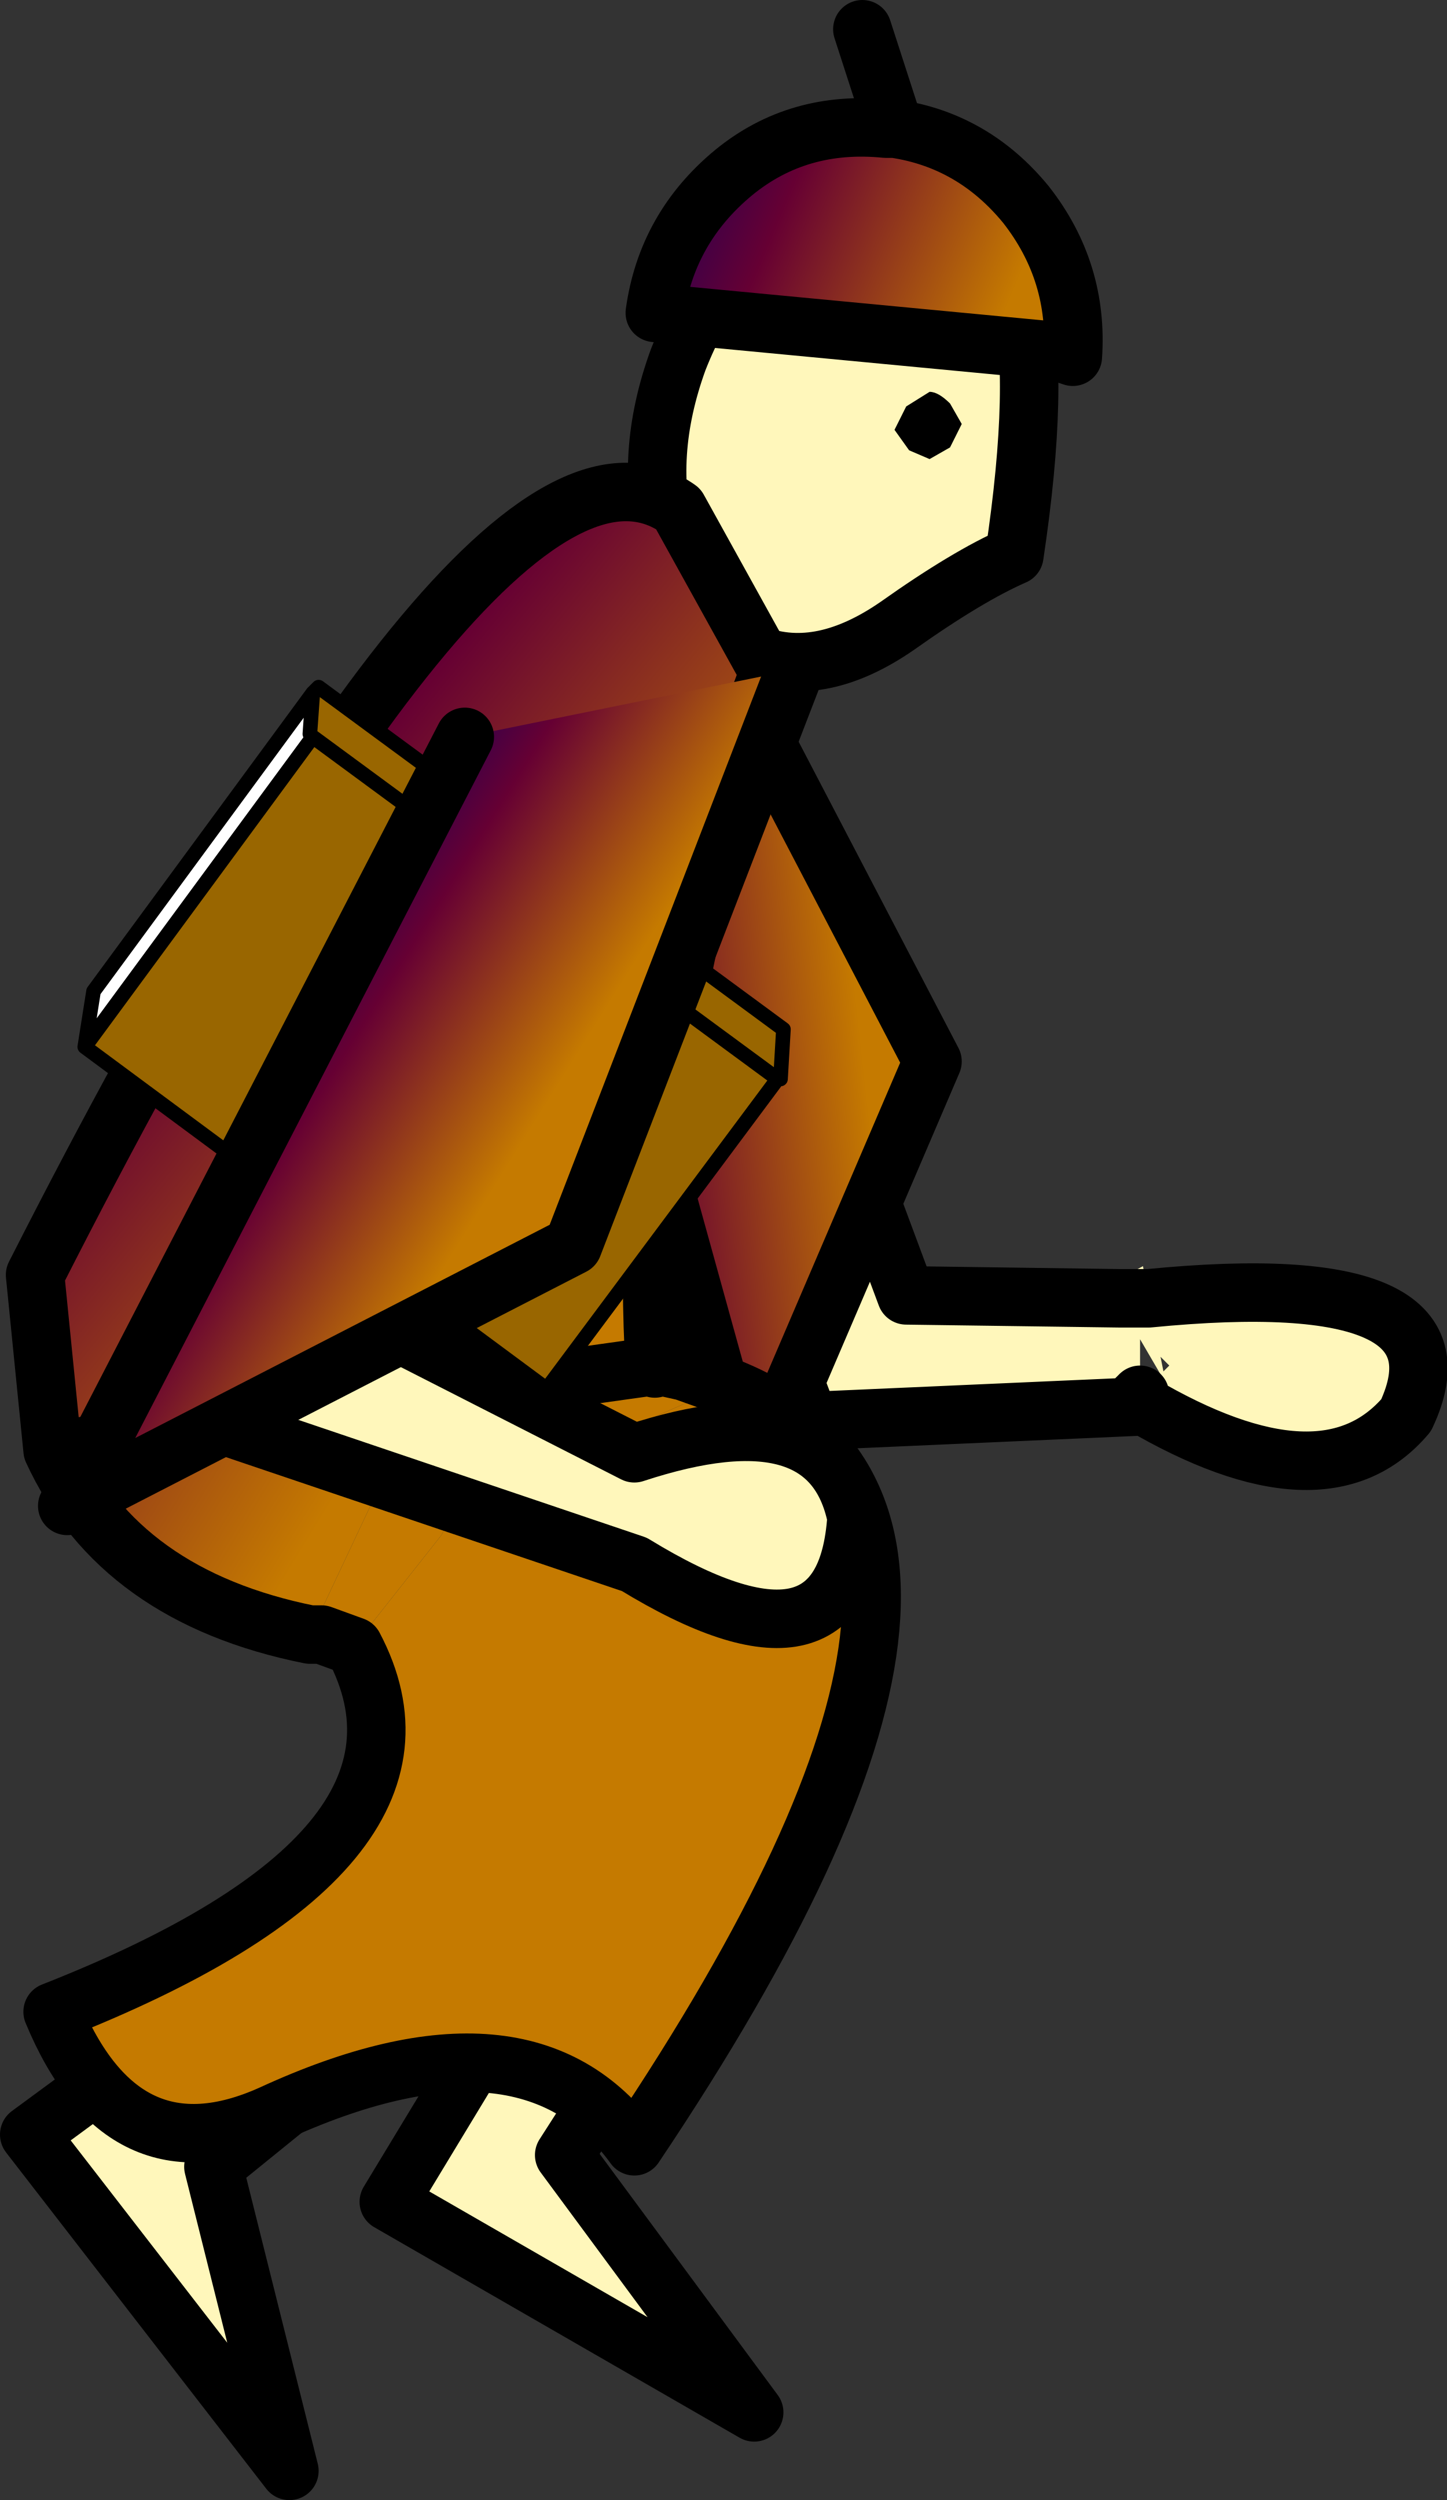
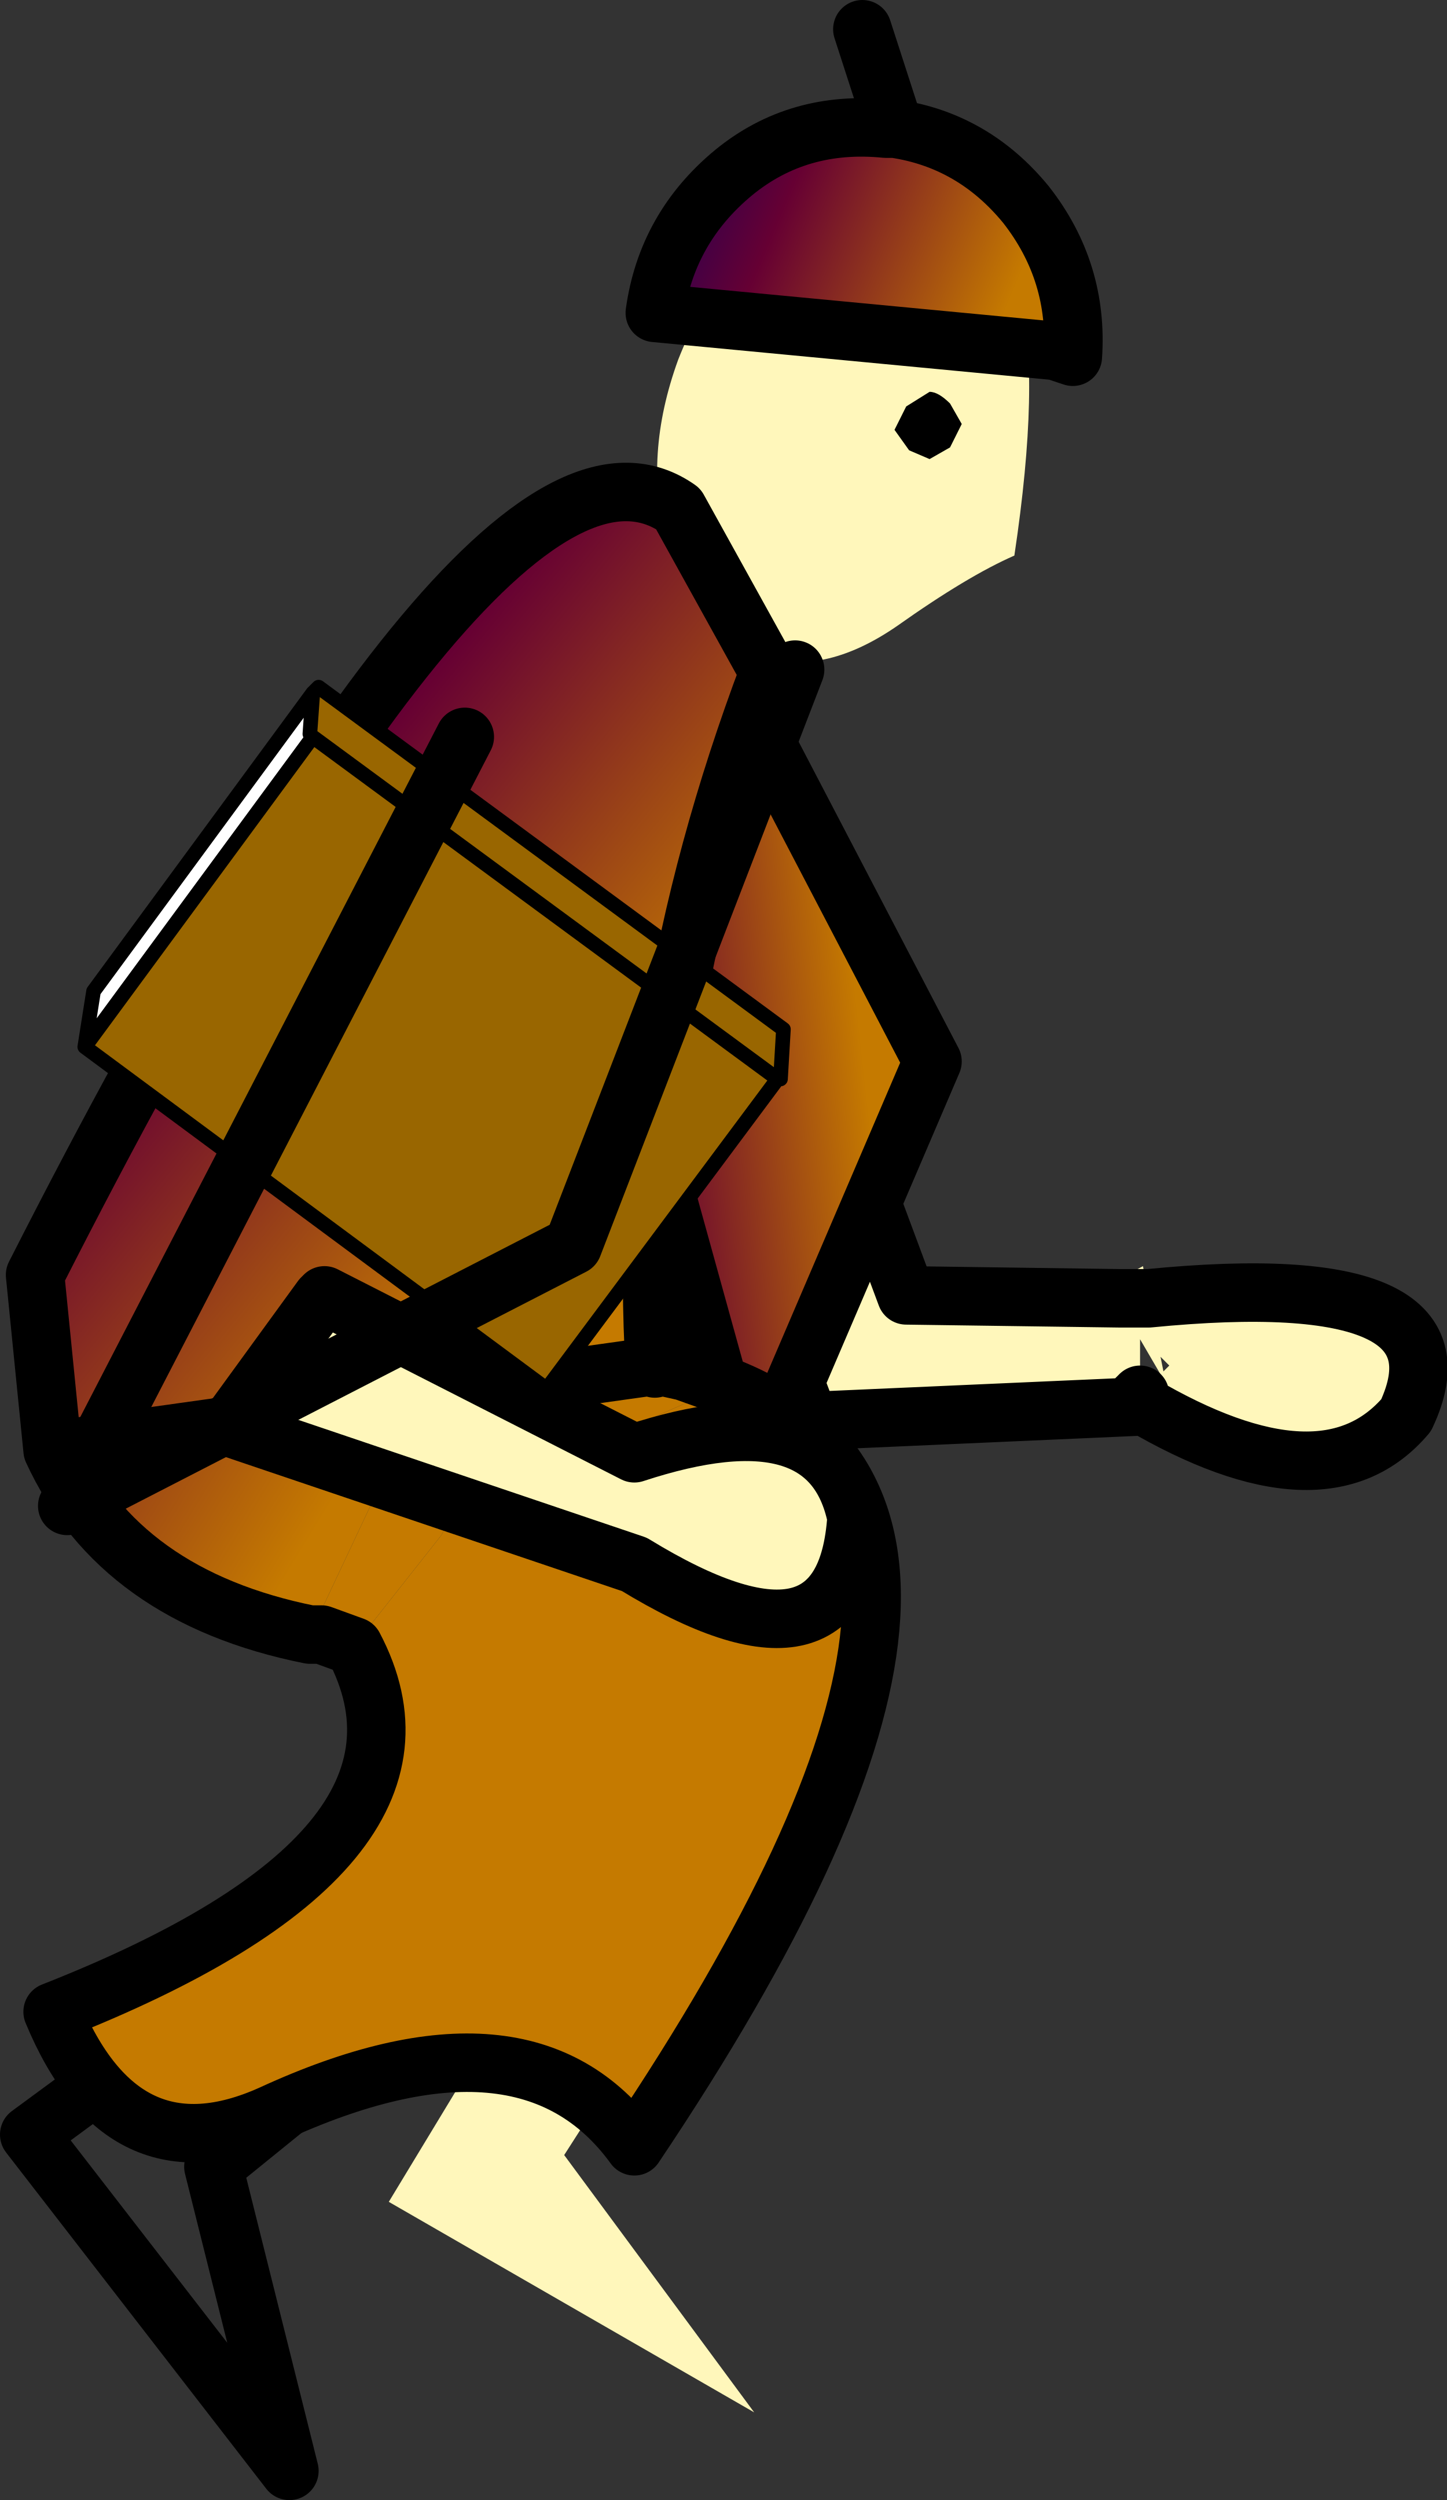
<svg xmlns="http://www.w3.org/2000/svg" height="42.75px" width="24.75px">
  <rect width="100%" height="100%" fill="#333333" stroke="none" />
  <g transform="matrix(1.0, 0.0, 0.0, 1.0, 57.55, 67.8)">
-     <path d="M-52.6 -25.55 L-57.05 -31.3 -51.95 -35.05 -52.05 -32.25 -53.9 -30.75 -52.6 -25.55" fill="#fff7bb" fill-rule="evenodd" stroke="none" />
    <path d="M-52.6 -25.55 L-57.05 -31.3 -51.95 -35.05 -52.05 -32.25 -53.9 -30.75 -52.6 -25.55 Z" fill="none" stroke="#000000" stroke-linecap="round" stroke-linejoin="round" stroke-width="1.0" />
    <path d="M-44.65 -26.55 L-50.9 -30.15 -47.6 -35.6 -46.65 -32.9 -47.9 -30.95 -44.65 -26.55" fill="#fff7bb" fill-rule="evenodd" stroke="none" />
-     <path d="M-44.65 -26.55 L-50.9 -30.15 -47.6 -35.6 -46.65 -32.9 -47.9 -30.95 -44.65 -26.55 Z" fill="none" stroke="#000000" stroke-linecap="round" stroke-linejoin="round" stroke-width="1.0" />
    <path d="M-40.1 -62.75 Q-39.75 -61.3 -40.2 -58.3 -41.0 -57.95 -42.2 -57.1 -43.5 -56.2 -44.6 -56.6 -45.75 -57.05 -46.15 -58.55 -46.55 -60.0 -45.95 -61.65 -45.3 -63.3 -44.05 -64.15 -42.8 -65.05 -41.65 -64.65 -40.5 -64.25 -40.1 -62.75" fill="#fff7bb" fill-rule="evenodd" stroke="none" />
-     <path d="M-40.1 -62.75 Q-40.5 -64.25 -41.65 -64.65 -42.8 -65.05 -44.05 -64.15 -45.3 -63.3 -45.95 -61.65 -46.55 -60.0 -46.15 -58.55 -45.75 -57.05 -44.6 -56.6 -43.5 -56.2 -42.2 -57.1 -41.0 -57.95 -40.2 -58.3 -39.75 -61.3 -40.1 -62.75 Z" fill="none" stroke="#000000" stroke-linecap="round" stroke-linejoin="round" stroke-width="1.0" />
    <path d="M-40.0 -64.3 Q-39.1 -63.15 -39.2 -61.7 L-39.5 -61.8 -46.35 -62.45 Q-46.15 -63.9 -45.0 -64.85 -43.9 -65.75 -42.4 -65.6 L-42.25 -65.6 Q-40.9 -65.4 -40.0 -64.3" fill="url(#gradient0)" fill-rule="evenodd" stroke="none" />
    <path d="M-41.65 -59.95 L-42.0 -60.1 -42.25 -60.45 -42.05 -60.85 -41.65 -61.1 Q-41.5 -61.1 -41.3 -60.9 L-41.1 -60.55 -41.3 -60.15 -41.65 -59.95" fill="#000000" fill-rule="evenodd" stroke="none" />
    <path d="M-40.0 -64.3 Q-40.9 -65.4 -42.25 -65.6 L-42.4 -65.6 Q-43.9 -65.75 -45.0 -64.85 -46.15 -63.9 -46.35 -62.45 L-39.5 -61.8 -39.2 -61.7 Q-39.1 -63.15 -40.0 -64.3 M-42.25 -65.6 L-42.8 -67.3" fill="none" stroke="#000000" stroke-linecap="round" stroke-linejoin="round" stroke-width="1.0" />
    <path d="M-38.05 -43.75 L-43.7 -43.5 -47.25 -52.85 -44.6 -52.5 -42.05 -45.65 -38.4 -45.6 -38.55 -45.85 -38.0 -46.15 -37.9 -45.6 Q-32.3 -46.15 -33.5 -43.6 -34.9 -41.95 -38.05 -43.8 L-38.05 -43.75 M-38.05 -43.95 L-38.15 -43.85 -38.05 -43.8 -38.15 -43.85 -38.05 -43.95 -37.7 -44.3 -38.05 -44.9 -38.05 -43.95 M-37.7 -44.6 L-37.65 -44.35 -37.55 -44.45 -37.7 -44.6 M-38.4 -45.6 L-37.9 -45.6 -38.4 -45.6" fill="#fff7bb" fill-rule="evenodd" stroke="none" />
    <path d="M-38.4 -45.6 L-42.05 -45.65 -44.6 -52.5 -47.25 -52.85 -43.7 -43.5 -38.05 -43.75 M-38.05 -43.8 L-38.15 -43.85 -38.05 -43.95 M-37.9 -45.6 Q-32.3 -46.15 -33.5 -43.6 -34.9 -41.95 -38.05 -43.8 M-37.9 -45.6 L-38.4 -45.6 Z" fill="none" stroke="#000000" stroke-linecap="round" stroke-linejoin="round" stroke-width="1.0" />
    <path d="M-48.35 -55.3 L-45.75 -57.6 -41.6 -49.65 -44.75 -42.3 -48.35 -55.3" fill="url(#gradient1)" fill-rule="evenodd" stroke="none" />
    <path d="M-48.35 -55.3 L-44.75 -42.3 -41.6 -49.65 -45.75 -57.6" fill="none" stroke="#000000" stroke-linecap="round" stroke-linejoin="round" stroke-width="1.0" />
    <path d="M-56.65 -43.0 L-56.95 -46.0 Q-49.15 -61.35 -45.95 -59.1 L-44.4 -56.3 Q-46.7 -50.2 -46.35 -44.4 L-46.8 -44.05 -51.5 -42.65 -51.05 -42.4 -51.65 -42.3 -52.3 -43.85 -54.1 -42.9 -54.65 -43.25 -54.1 -43.3 -55.0 -43.5 -56.65 -43.0 M-46.35 -44.4 L-45.85 -44.35 -45.95 -44.3 -46.35 -44.4" fill="url(#gradient2)" fill-rule="evenodd" stroke="none" />
    <path d="M-46.35 -44.4 L-46.3 -44.45 -45.85 -44.35 -46.35 -44.4 -45.95 -44.3 -46.8 -44.05 -46.35 -44.4 M-45.15 -44.1 Q-39.45 -41.9 -46.7 -31.1 -48.55 -33.65 -52.9 -31.65 -55.45 -30.5 -56.65 -33.4 -49.65 -36.15 -51.5 -39.65 L-50.0 -41.55 -49.95 -41.65 -49.9 -41.6 -48.7 -42.55 -45.15 -44.1 M-52.25 -39.85 Q-55.5 -40.5 -56.65 -43.0 L-55.0 -43.5 -54.65 -43.25 -54.1 -42.9 -53.0 -43.0 -51.65 -42.3 -51.05 -42.4 -52.25 -39.85" fill="url(#gradient3)" fill-rule="evenodd" stroke="none" />
    <path d="M-45.85 -44.35 L-45.15 -44.1 -48.7 -42.55 -49.9 -41.6 -49.95 -41.65 -50.0 -41.55 -51.5 -39.65 -52.05 -39.85 -52.25 -39.85 -51.05 -42.4 -51.5 -42.65 -46.8 -44.05 -46.35 -44.4 -46.8 -44.05 -45.95 -44.3 -45.85 -44.35 M-55.0 -43.5 L-54.1 -43.3 -54.65 -43.25 -55.0 -43.5" fill="url(#gradient4)" fill-rule="evenodd" stroke="none" />
    <path d="M-54.1 -42.9 L-52.3 -43.85 -51.65 -42.3 -53.0 -43.0 -54.1 -42.9" fill="url(#gradient5)" fill-rule="evenodd" stroke="none" />
    <path d="M-56.65 -43.0 L-56.95 -46.0 Q-49.15 -61.35 -45.95 -59.1 L-44.4 -56.3 Q-46.7 -50.2 -46.35 -44.4 M-46.3 -44.45 L-45.85 -44.35 -45.15 -44.1 Q-39.45 -41.9 -46.7 -31.1 -48.55 -33.65 -52.9 -31.65 -55.45 -30.5 -56.65 -33.4 -49.65 -36.15 -51.5 -39.65 L-52.05 -39.85 -52.25 -39.85 Q-55.5 -40.5 -56.65 -43.0 Z" fill="none" stroke="#000000" stroke-linecap="round" stroke-linejoin="round" stroke-width="1.0" />
    <path d="M-53.65 -43.4 L-52.05 -45.6 -52.0 -45.65 -46.7 -42.95 Q-43.35 -44.05 -42.9 -41.85 -43.1 -38.85 -46.7 -41.05 L-53.65 -43.4" fill="#fff7bb" fill-rule="evenodd" stroke="none" />
    <path d="M-53.65 -43.4 L-46.7 -41.05 Q-43.1 -38.85 -42.9 -41.85 -43.35 -44.05 -46.7 -42.95 L-52.0 -45.65 -52.05 -45.6 -53.65 -43.4 Z" fill="none" stroke="#000000" stroke-linecap="round" stroke-linejoin="round" stroke-width="1.0" />
-     <path d="M-52.2 -55.95 L-52.15 -56.05 -52.1 -56.05 -52.2 -55.95" fill="#ff0000" fill-rule="evenodd" stroke="none" />
    <path d="M-52.2 -55.2 L-56.1 -49.9 -55.95 -50.85 -52.2 -55.95 -52.25 -55.25 -52.2 -55.2" fill="#ffffff" fill-rule="evenodd" stroke="none" />
    <path d="M-56.1 -49.9 L-52.2 -55.2 -44.25 -49.35 -52.2 -55.2 -52.25 -55.25 -52.2 -55.95 -52.1 -56.05 -44.15 -50.2 -44.2 -49.35 -44.25 -49.35 -48.2 -44.05 -56.1 -49.9" fill="#996600" fill-rule="evenodd" stroke="none" />
    <path d="M-52.2 -55.2 L-56.1 -49.9 -48.2 -44.05 -44.25 -49.35 -52.2 -55.2 -52.25 -55.25 -52.2 -55.95 -55.95 -50.85 -56.1 -49.9 M-52.1 -56.05 L-44.15 -50.2 -44.2 -49.35 -44.25 -49.35 M-52.1 -56.05 L-52.2 -55.95" fill="none" stroke="#000000" stroke-linecap="round" stroke-linejoin="round" stroke-width="0.25" />
-     <path d="M-49.6 -55.2 L-43.95 -56.35 -47.75 -46.5 -56.4 -42.05 -49.6 -55.2" fill="url(#gradient6)" fill-rule="evenodd" stroke="none" />
    <path d="M-49.6 -55.2 L-56.4 -42.05 -47.75 -46.5 -43.95 -56.35" fill="none" stroke="#000000" stroke-linecap="round" stroke-linejoin="round" stroke-width="1.0" />
  </g>
  <defs>
    <linearGradient gradientTransform="matrix(-0.004, -0.002, -0.008, 0.019, -61.45, -21.8)" gradientUnits="userSpaceOnUse" id="gradient0" spreadMethod="pad" x1="-819.2" x2="819.2">
      <stop offset="0.0" stop-color="#c57a00" />
      <stop offset="0.573" stop-color="#660033" />
      <stop offset="1.0" stop-color="#000066" />
    </linearGradient>
    <linearGradient gradientTransform="matrix(-0.004, 5.0E-4, 0.001, 0.009, -46.2, -50.5)" gradientUnits="userSpaceOnUse" id="gradient1" spreadMethod="pad" x1="-819.2" x2="819.2">
      <stop offset="0.0" stop-color="#c57a00" />
      <stop offset="0.573" stop-color="#660033" />
      <stop offset="1.0" stop-color="#000066" />
    </linearGradient>
    <linearGradient gradientTransform="matrix(-0.006, -0.005, -0.013, 0.016, -57.75, -45.45)" gradientUnits="userSpaceOnUse" id="gradient2" spreadMethod="pad" x1="-819.2" x2="819.2">
      <stop offset="0.0" stop-color="#c57a00" />
      <stop offset="0.573" stop-color="#660033" />
      <stop offset="1.0" stop-color="#000066" />
    </linearGradient>
    <linearGradient gradientTransform="matrix(-0.007, -0.004, -0.011, 0.018, -58.3, -44.25)" gradientUnits="userSpaceOnUse" id="gradient3" spreadMethod="pad" x1="-819.2" x2="819.2">
      <stop offset="0.0" stop-color="#c57a00" />
      <stop offset="0.573" stop-color="#660033" />
      <stop offset="1.0" stop-color="#000066" />
    </linearGradient>
    <linearGradient gradientTransform="matrix(-0.005, -0.006, -0.016, 0.013, -57.45, -46.0)" gradientUnits="userSpaceOnUse" id="gradient4" spreadMethod="pad" x1="-819.2" x2="819.2">
      <stop offset="0.0" stop-color="#c57a00" />
      <stop offset="0.573" stop-color="#660033" />
      <stop offset="1.0" stop-color="#000066" />
    </linearGradient>
    <linearGradient gradientTransform="matrix(-0.008, -0.003, -0.007, 0.02, -58.1, -43.6)" gradientUnits="userSpaceOnUse" id="gradient5" spreadMethod="pad" x1="-819.2" x2="819.2">
      <stop offset="0.0" stop-color="#c57a00" />
      <stop offset="0.573" stop-color="#660033" />
      <stop offset="1.0" stop-color="#000066" />
    </linearGradient>
    <linearGradient gradientTransform="matrix(-0.003, -0.002, -0.005, 0.008, -50.95, -50.1)" gradientUnits="userSpaceOnUse" id="gradient6" spreadMethod="pad" x1="-819.2" x2="819.2">
      <stop offset="0.0" stop-color="#c57a00" />
      <stop offset="0.573" stop-color="#660033" />
      <stop offset="1.0" stop-color="#000066" />
    </linearGradient>
  </defs>
</svg>